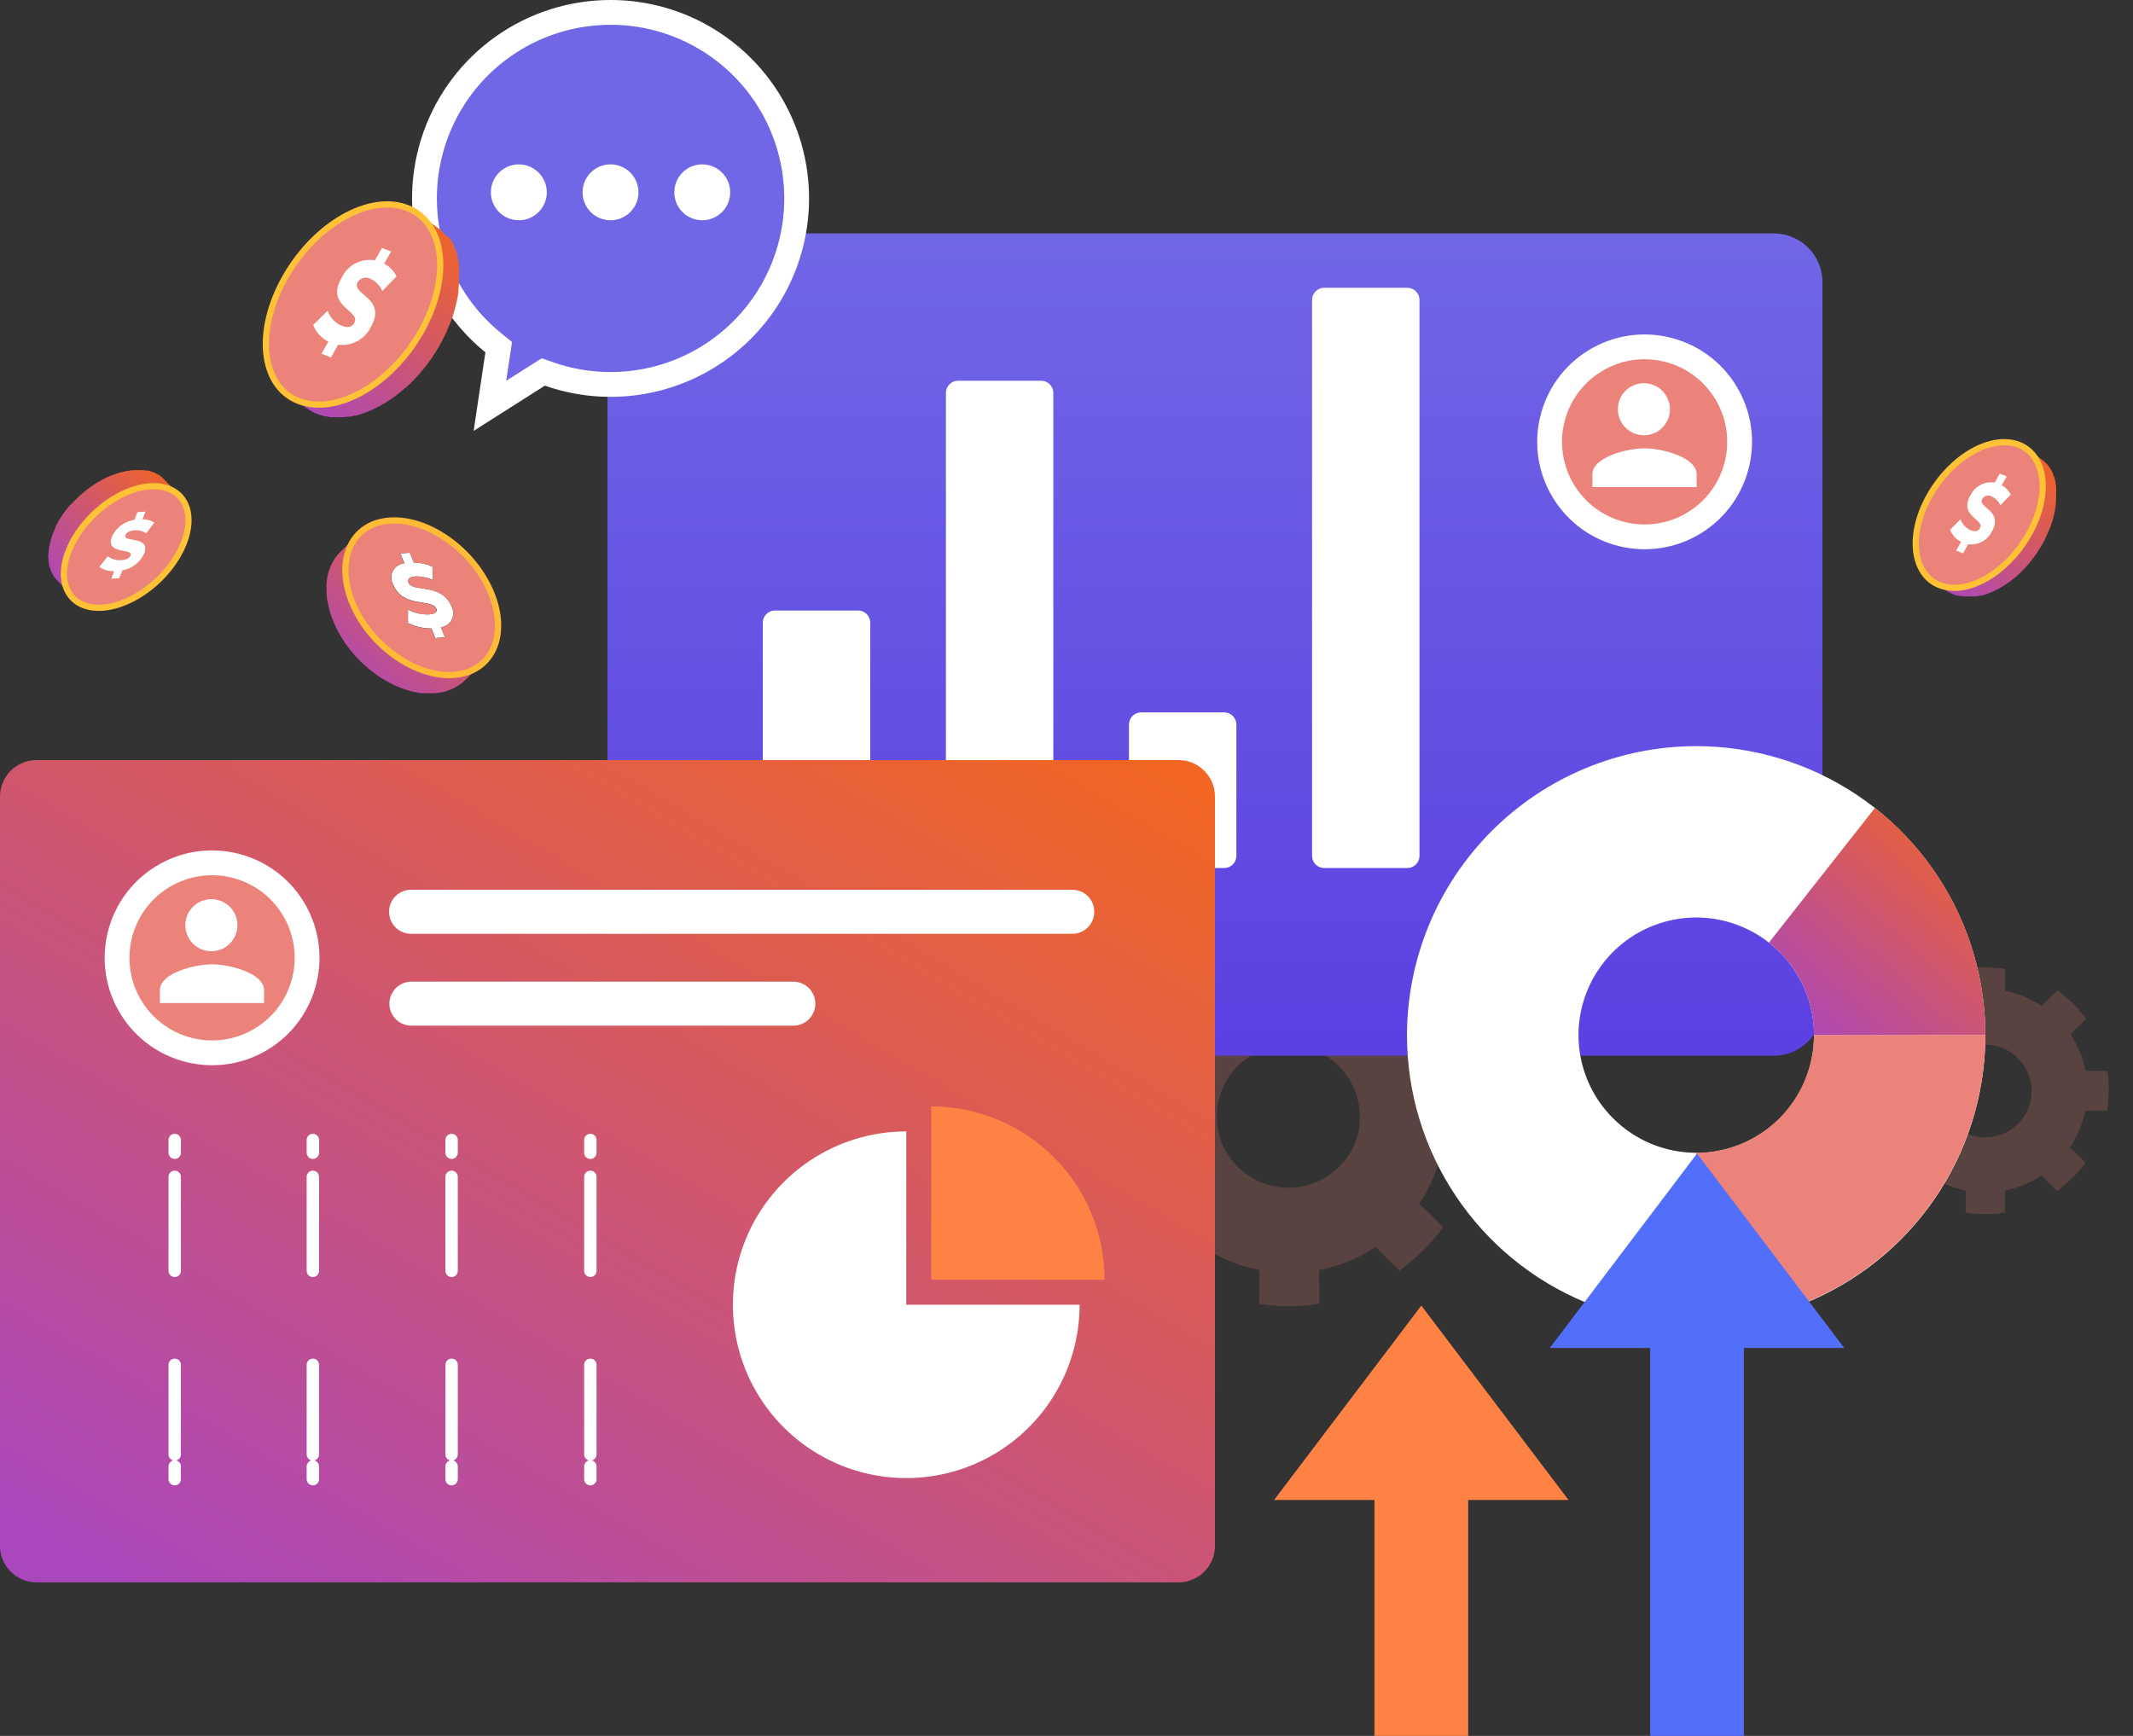
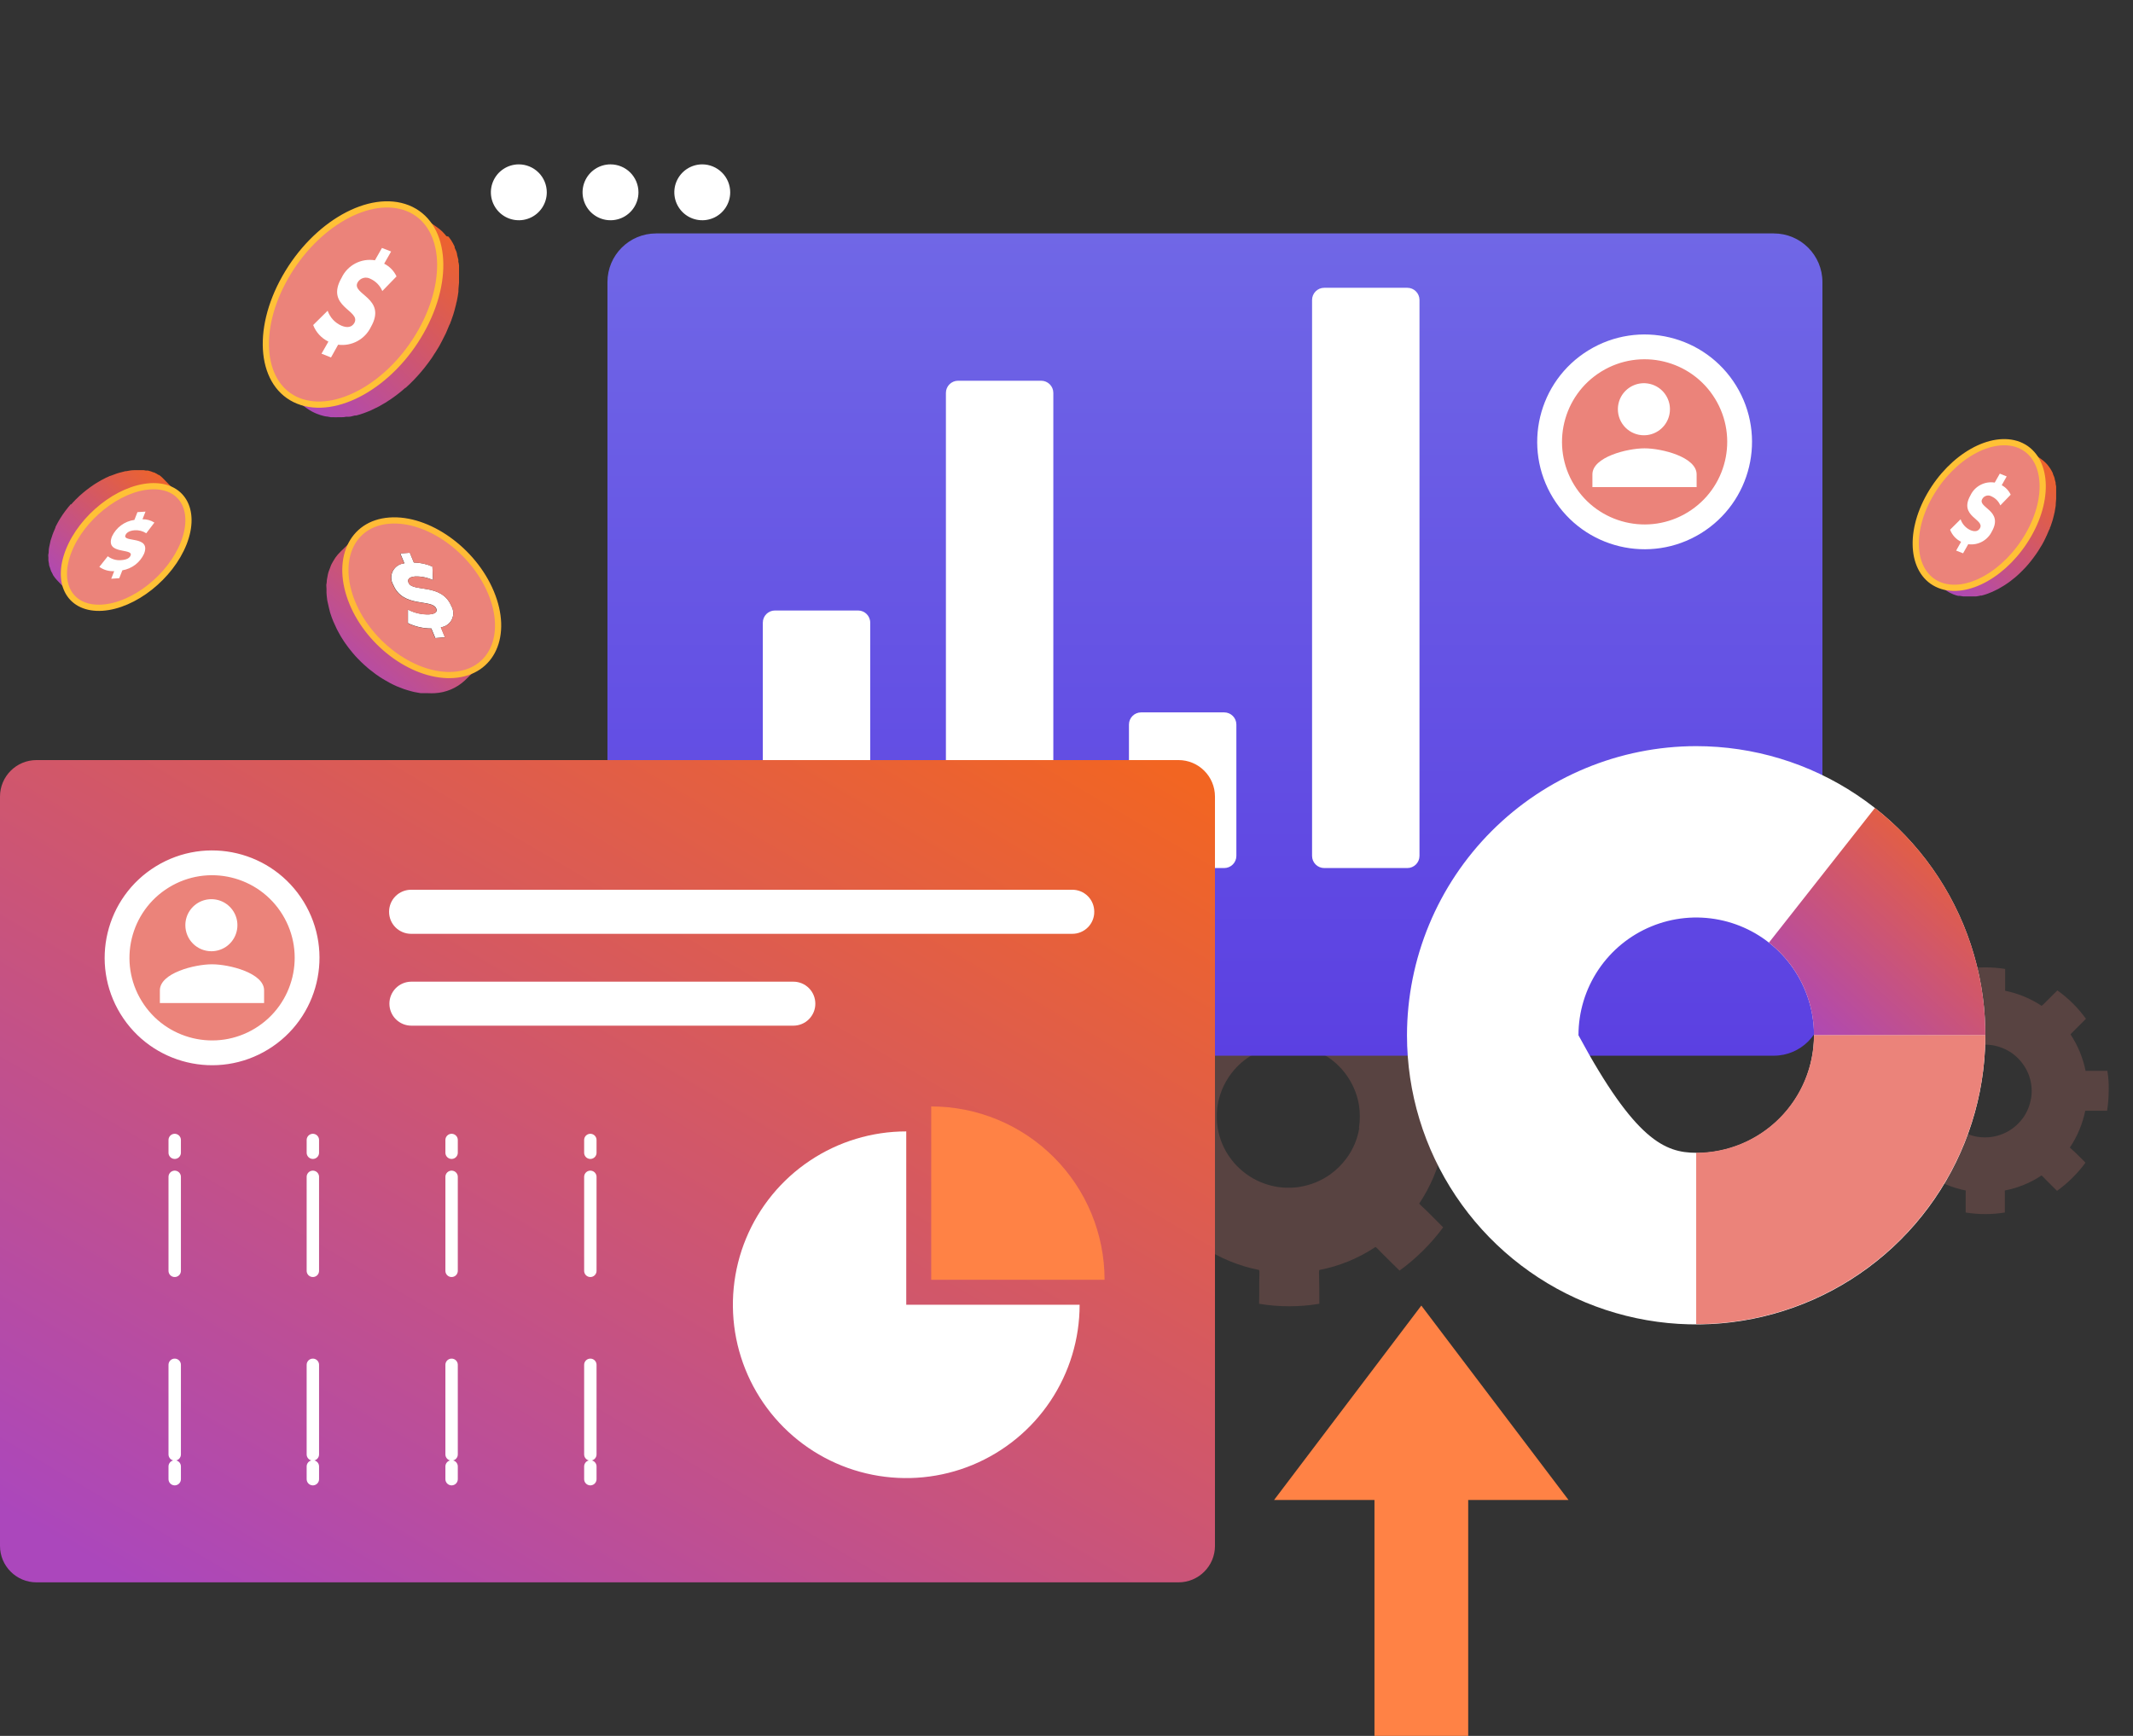
<svg xmlns="http://www.w3.org/2000/svg" width="86" height="70" viewBox="0 0 86 70" fill="none">
  <rect x="0" y="0" width="86" height="70" fill="#333333" stroke="none" />
  <path opacity="0.2" d="M59.524 43.768H59.501C59.103 43.768 58.695 43.768 58.3 43.768C58.259 43.775 58.217 43.775 58.176 43.768C58.014 42.964 57.699 42.199 57.247 41.514C57.287 41.459 57.332 41.409 57.383 41.365L58.199 40.546C57.712 39.865 57.113 39.27 56.428 38.788C56.143 39.086 55.846 39.358 55.56 39.655C55.526 39.688 55.489 39.717 55.45 39.743C54.766 39.288 54 38.972 53.194 38.813C53.188 38.785 53.188 38.755 53.194 38.726C53.194 38.516 53.194 38.292 53.194 38.082V37.476C52.381 37.343 51.552 37.343 50.74 37.476C50.752 37.674 50.74 37.884 50.74 38.082V38.726C50.747 38.755 50.747 38.785 50.74 38.813C49.935 38.973 49.169 39.288 48.486 39.743C48.443 39.721 48.404 39.691 48.373 39.655C48.088 39.358 47.793 39.073 47.508 38.788C46.825 39.274 46.226 39.868 45.734 40.546L46.553 41.365C46.602 41.411 46.648 41.461 46.689 41.514C46.234 42.197 45.918 42.963 45.76 43.768C45.719 43.775 45.677 43.775 45.636 43.768C45.239 43.768 44.83 43.768 44.435 43.768H44.409C44.373 44.176 44.335 44.597 44.335 45.018C44.337 45.433 44.37 45.848 44.435 46.258H45.785C45.947 47.074 46.271 47.849 46.738 48.537C46.725 48.564 46.703 48.586 46.676 48.599C46.404 48.856 46.132 49.133 45.86 49.405L45.773 49.492C46.26 50.166 46.853 50.756 47.531 51.238L47.557 51.212C47.842 50.917 48.139 50.632 48.437 50.334C48.454 50.313 48.475 50.295 48.499 50.283C49.187 50.737 49.956 51.053 50.765 51.212C50.777 51.248 50.782 51.287 50.778 51.325C50.765 51.733 50.778 52.141 50.765 52.552V52.575C51.569 52.709 52.39 52.709 53.194 52.575V52.552C53.194 52.141 53.194 51.733 53.181 51.325C53.179 51.287 53.183 51.249 53.194 51.212C54.004 51.056 54.774 50.74 55.46 50.283C55.483 50.296 55.496 50.321 55.522 50.334C55.807 50.632 56.105 50.917 56.403 51.212L56.426 51.238C57.099 50.75 57.693 50.161 58.187 49.492L58.099 49.405C57.827 49.133 57.565 48.858 57.28 48.599C57.257 48.573 57.245 48.55 57.219 48.537C57.681 47.846 58.006 47.072 58.174 46.258H59.524C59.589 45.847 59.622 45.433 59.624 45.018C59.635 44.599 59.601 44.18 59.524 43.768ZM54.803 45.49C54.732 45.931 54.556 46.348 54.29 46.707C54.105 46.959 53.881 47.18 53.628 47.361C53.265 47.618 52.849 47.788 52.411 47.859C52.259 47.885 52.105 47.897 51.951 47.895C51.797 47.897 51.642 47.885 51.489 47.859C50.736 47.736 50.061 47.323 49.61 46.707C49.345 46.348 49.169 45.931 49.097 45.49C49.07 45.335 49.058 45.178 49.061 45.02C49.059 44.863 49.071 44.706 49.097 44.551C49.225 43.798 49.646 43.126 50.267 42.682C50.629 42.426 51.044 42.255 51.481 42.184C51.634 42.158 51.789 42.146 51.944 42.148C52.098 42.145 52.251 42.157 52.403 42.184C52.84 42.259 53.256 42.429 53.62 42.682C54.239 43.128 54.659 43.799 54.79 44.551C54.839 44.862 54.839 45.179 54.79 45.49H54.803Z" fill="#EB837A" />
  <path opacity="0.2" d="M84.966 43.18H84.95C84.694 43.18 84.437 43.18 84.167 43.18C84.141 43.184 84.114 43.184 84.088 43.18C83.982 42.656 83.776 42.157 83.482 41.712C83.509 41.677 83.539 41.644 83.572 41.614L84.103 41.083C83.785 40.64 83.395 40.253 82.951 39.938C82.763 40.13 82.571 40.31 82.386 40.502C82.363 40.523 82.339 40.542 82.314 40.559C81.869 40.263 81.37 40.058 80.846 39.953C80.841 39.934 80.841 39.915 80.846 39.897C80.846 39.761 80.846 39.614 80.846 39.478V39.073C80.317 38.987 79.778 38.987 79.249 39.073C79.249 39.201 79.249 39.329 79.249 39.468V39.886C79.255 39.905 79.255 39.925 79.249 39.943C78.725 40.047 78.227 40.252 77.783 40.549C77.755 40.535 77.73 40.516 77.709 40.492C77.524 40.3 77.331 40.112 77.147 39.927C76.702 40.244 76.312 40.631 75.991 41.072L76.525 41.604C76.556 41.634 76.585 41.667 76.613 41.701C76.317 42.146 76.112 42.645 76.009 43.17C75.982 43.174 75.954 43.174 75.927 43.17C75.671 43.17 75.414 43.17 75.144 43.17H75.129C75.106 43.426 75.08 43.711 75.08 43.983C75.082 44.254 75.103 44.524 75.144 44.792H76.012C76.117 45.323 76.328 45.828 76.633 46.276C76.623 46.292 76.609 46.306 76.592 46.314C76.415 46.484 76.238 46.661 76.061 46.828L76.004 46.887C76.321 47.325 76.707 47.709 77.149 48.021L77.165 48.006C77.349 47.813 77.544 47.626 77.737 47.433C77.749 47.421 77.763 47.41 77.778 47.403C78.227 47.697 78.728 47.901 79.254 48.006C79.259 48.029 79.259 48.054 79.254 48.078C79.254 48.334 79.254 48.612 79.254 48.876V48.894C79.777 48.98 80.31 48.98 80.833 48.894V48.876C80.833 48.619 80.833 48.345 80.833 48.078C80.829 48.054 80.829 48.03 80.833 48.006C81.36 47.905 81.862 47.7 82.309 47.403C82.327 47.403 82.335 47.426 82.35 47.433C82.535 47.626 82.73 47.813 82.922 48.006L82.938 48.021C83.376 47.705 83.762 47.322 84.083 46.887L84.029 46.828C83.849 46.65 83.68 46.473 83.495 46.314C83.479 46.299 83.472 46.283 83.454 46.276C83.755 45.826 83.966 45.322 84.075 44.792H84.955C84.998 44.524 85.019 44.254 85.02 43.983C85.029 43.714 85.011 43.445 84.966 43.18ZM81.885 44.302C81.84 44.587 81.727 44.858 81.557 45.092C81.435 45.255 81.29 45.399 81.125 45.518C80.889 45.685 80.618 45.795 80.332 45.842C80.134 45.873 79.932 45.873 79.734 45.842C79.449 45.794 79.178 45.684 78.941 45.518C78.776 45.399 78.631 45.255 78.51 45.092C78.34 44.858 78.227 44.587 78.181 44.302C78.164 44.2 78.156 44.097 78.158 43.994C78.157 43.891 78.165 43.789 78.181 43.688C78.228 43.404 78.341 43.136 78.51 42.903C78.653 42.702 78.835 42.531 79.046 42.402C79.256 42.272 79.49 42.186 79.734 42.148C79.932 42.117 80.134 42.117 80.332 42.148C80.617 42.196 80.888 42.306 81.125 42.471C81.291 42.591 81.437 42.737 81.557 42.903C81.729 43.136 81.844 43.407 81.89 43.693C81.925 43.896 81.925 44.104 81.89 44.307L81.885 44.302Z" fill="#EB837A" />
  <path d="M71.517 9.413H26.453C25.37 9.413 24.492 10.291 24.492 11.374V40.61C24.492 41.693 25.37 42.571 26.453 42.571H71.517C72.6 42.571 73.478 41.693 73.478 40.61V11.374C73.478 10.291 72.6 9.413 71.517 9.413Z" fill="url(#paint0_linear_4263_27320)" />
  <path d="M34.596 24.618H31.246C30.975 24.618 30.756 24.837 30.756 25.108V34.514C30.756 34.784 30.975 35.004 31.246 35.004H34.596C34.867 35.004 35.086 34.784 35.086 34.514V25.108C35.086 24.837 34.867 24.618 34.596 24.618Z" fill="white" />
  <path d="M49.359 28.727H46.009C45.738 28.727 45.518 28.947 45.518 29.218V34.514C45.518 34.784 45.738 35.004 46.009 35.004H49.359C49.629 35.004 49.849 34.784 49.849 34.514V29.218C49.849 28.947 49.629 28.727 49.359 28.727Z" fill="white" />
  <path d="M38.629 35.004H41.978C42.249 35.004 42.469 34.784 42.469 34.514V15.844C42.469 15.573 42.249 15.353 41.978 15.353H38.629C38.358 15.353 38.138 15.573 38.138 15.844V34.514C38.138 34.784 38.358 35.004 38.629 35.004Z" fill="white" />
  <path d="M53.391 35.004H56.741C57.012 35.004 57.232 34.784 57.232 34.514V12.096C57.232 11.825 57.012 11.605 56.741 11.605H53.391C53.121 11.605 52.901 11.825 52.901 12.096V34.514C52.901 34.784 53.121 35.004 53.391 35.004Z" fill="white" />
-   <path d="M68.388 30.088C70.694 30.088 72.948 30.772 74.865 32.053C76.783 33.334 78.277 35.155 79.16 37.285C80.042 39.416 80.273 41.76 79.823 44.022C79.373 46.284 78.263 48.361 76.632 49.992C75.002 51.622 72.924 52.733 70.662 53.183C68.401 53.633 66.056 53.402 63.926 52.519C61.796 51.637 59.975 50.142 58.694 48.225C57.412 46.308 56.728 44.053 56.728 41.747C56.732 38.656 57.961 35.693 60.147 33.507C62.333 31.321 65.297 30.091 68.388 30.088ZM68.388 46.496C69.327 46.497 70.246 46.219 71.027 45.697C71.808 45.176 72.417 44.434 72.777 43.566C73.137 42.699 73.231 41.744 73.049 40.822C72.866 39.901 72.413 39.055 71.749 38.39C71.085 37.726 70.239 37.273 69.318 37.09C68.397 36.906 67.442 37 66.574 37.36C65.706 37.719 64.964 38.328 64.442 39.109C63.92 39.89 63.642 40.808 63.642 41.747C63.646 43.004 64.147 44.208 65.037 45.096C65.926 45.984 67.131 46.484 68.388 46.486V46.496Z" fill="white" />
+   <path d="M68.388 30.088C70.694 30.088 72.948 30.772 74.865 32.053C76.783 33.334 78.277 35.155 79.16 37.285C80.042 39.416 80.273 41.76 79.823 44.022C79.373 46.284 78.263 48.361 76.632 49.992C75.002 51.622 72.924 52.733 70.662 53.183C68.401 53.633 66.056 53.402 63.926 52.519C61.796 51.637 59.975 50.142 58.694 48.225C57.412 46.308 56.728 44.053 56.728 41.747C56.732 38.656 57.961 35.693 60.147 33.507C62.333 31.321 65.297 30.091 68.388 30.088ZM68.388 46.496C69.327 46.497 70.246 46.219 71.027 45.697C71.808 45.176 72.417 44.434 72.777 43.566C73.137 42.699 73.231 41.744 73.049 40.822C72.866 39.901 72.413 39.055 71.749 38.39C71.085 37.726 70.239 37.273 69.318 37.09C68.397 36.906 67.442 37 66.574 37.36C65.706 37.719 64.964 38.328 64.442 39.109C63.92 39.89 63.642 40.808 63.642 41.747C65.926 45.984 67.131 46.484 68.388 46.486V46.496Z" fill="white" />
  <path d="M68.388 46.486V53.397C71.479 53.394 74.443 52.164 76.629 49.978C78.815 47.792 80.044 44.828 80.047 41.737H73.137C73.135 42.996 72.635 44.203 71.744 45.094C70.854 45.984 69.647 46.485 68.388 46.486Z" fill="#EB837A" />
  <path d="M75.594 32.581L71.322 38.01C71.887 38.453 72.344 39.019 72.659 39.664C72.973 40.31 73.137 41.019 73.137 41.737H80.047C80.048 39.973 79.647 38.232 78.875 36.646C78.104 35.059 76.981 33.669 75.594 32.581Z" fill="url(#paint1_linear_4263_27320)" />
  <path d="M47.516 30.65H1.471C0.659 30.65 0 31.309 0 32.121V62.337C0 63.15 0.659 63.808 1.471 63.808H47.516C48.328 63.808 48.986 63.15 48.986 62.337V32.121C48.986 31.309 48.328 30.65 47.516 30.65Z" fill="url(#paint2_linear_4263_27320)" />
  <path d="M43.236 37.656H16.573C16.456 37.656 16.34 37.633 16.232 37.587C16.124 37.542 16.026 37.477 15.944 37.394C15.861 37.31 15.796 37.212 15.752 37.104C15.708 36.995 15.686 36.879 15.687 36.762C15.688 36.528 15.781 36.303 15.947 36.138C16.113 35.972 16.338 35.879 16.573 35.879H43.236C43.471 35.879 43.695 35.972 43.861 36.138C44.026 36.303 44.119 36.528 44.119 36.762C44.121 36.879 44.099 36.995 44.055 37.103C44.011 37.212 43.947 37.31 43.864 37.393C43.782 37.477 43.684 37.542 43.577 37.587C43.469 37.633 43.353 37.656 43.236 37.656Z" fill="white" />
  <path d="M31.988 41.36H16.586C16.351 41.36 16.126 41.267 15.96 41.101C15.794 40.936 15.701 40.711 15.7 40.477C15.699 40.243 15.79 40.019 15.953 39.852C16.116 39.685 16.339 39.589 16.573 39.586H31.988C32.223 39.586 32.448 39.679 32.614 39.846C32.78 40.011 32.873 40.237 32.873 40.472C32.874 40.588 32.851 40.704 32.807 40.811C32.762 40.919 32.697 41.017 32.615 41.1C32.533 41.182 32.435 41.248 32.327 41.292C32.22 41.337 32.104 41.36 31.988 41.36Z" fill="white" />
  <path d="M11.816 36.622C12.922 38.425 12.357 40.784 10.553 41.89C8.75 42.996 6.391 42.43 5.285 40.627C4.179 38.824 4.745 36.465 6.548 35.359C8.352 34.253 10.71 34.818 11.816 36.622Z" fill="#EB837A" stroke="white" />
  <path d="M8.525 38.359C8.733 38.358 8.935 38.296 9.108 38.181C9.28 38.065 9.414 37.901 9.493 37.709C9.572 37.517 9.593 37.306 9.552 37.102C9.511 36.899 9.411 36.712 9.264 36.566C9.117 36.419 8.93 36.319 8.726 36.279C8.523 36.239 8.312 36.26 8.12 36.339C7.928 36.419 7.765 36.553 7.649 36.726C7.534 36.898 7.473 37.101 7.473 37.309C7.473 37.447 7.5 37.584 7.553 37.711C7.606 37.839 7.683 37.955 7.781 38.052C7.879 38.15 7.995 38.227 8.123 38.28C8.25 38.332 8.387 38.359 8.525 38.359Z" fill="white" />
  <path d="M8.548 38.885C7.847 38.885 6.446 39.237 6.446 39.935V40.448H10.648V39.935C10.648 39.237 9.246 38.885 8.548 38.885Z" fill="white" />
  <path d="M69.574 15.815C70.68 17.619 70.115 19.977 68.311 21.083C66.508 22.189 64.15 21.624 63.044 19.82C61.938 18.017 62.503 15.659 64.306 14.553C66.11 13.447 68.468 14.012 69.574 15.815Z" fill="#EB837A" stroke="white" />
  <path d="M66.283 17.552C66.491 17.552 66.694 17.49 66.866 17.374C67.038 17.259 67.172 17.094 67.251 16.903C67.33 16.711 67.351 16.5 67.31 16.296C67.269 16.093 67.169 15.906 67.022 15.759C66.875 15.613 66.688 15.513 66.484 15.473C66.281 15.432 66.07 15.453 65.878 15.533C65.687 15.612 65.523 15.747 65.407 15.919C65.292 16.092 65.231 16.295 65.231 16.503C65.231 16.641 65.258 16.777 65.311 16.905C65.364 17.032 65.441 17.148 65.539 17.246C65.637 17.343 65.753 17.421 65.881 17.473C66.008 17.526 66.145 17.553 66.283 17.552Z" fill="white" />
  <path d="M66.306 18.079C65.606 18.079 64.204 18.43 64.204 19.129V19.642H68.406V19.129C68.406 18.43 67.004 18.079 66.306 18.079Z" fill="white" />
  <path d="M36.539 52.614V45.624C35.157 45.624 33.805 46.034 32.656 46.802C31.506 47.57 30.61 48.661 30.081 49.939C29.552 51.216 29.414 52.621 29.683 53.977C29.953 55.333 30.619 56.579 31.596 57.556C32.574 58.534 33.819 59.2 35.175 59.469C36.531 59.739 37.937 59.601 39.214 59.072C40.491 58.542 41.583 57.647 42.351 56.497C43.119 55.348 43.529 53.996 43.529 52.614H36.539Z" fill="white" />
  <path d="M37.545 44.617V51.607H44.535C44.535 49.753 43.799 47.975 42.488 46.665C41.177 45.354 39.399 44.617 37.545 44.617Z" fill="url(#paint3_linear_4263_27320)" />
  <path d="M12.614 45.97V46.484" stroke="white" stroke-width="0.5" stroke-miterlimit="10" stroke-linecap="round" />
  <path d="M12.614 47.456V58.649" stroke="white" stroke-width="0.5" stroke-miterlimit="10" stroke-linecap="round" stroke-dasharray="3.79 3.79" />
  <path d="M12.614 59.134V59.647" stroke="white" stroke-width="0.5" stroke-miterlimit="10" stroke-linecap="round" />
  <path d="M7.044 45.97V46.484" stroke="white" stroke-width="0.5" stroke-miterlimit="10" stroke-linecap="round" />
  <path d="M7.044 47.456V58.649" stroke="white" stroke-width="0.5" stroke-miterlimit="10" stroke-linecap="round" stroke-dasharray="3.79 3.79" />
  <path d="M7.044 59.134V59.647" stroke="white" stroke-width="0.5" stroke-miterlimit="10" stroke-linecap="round" />
  <path d="M18.208 45.97V46.484" stroke="white" stroke-width="0.5" stroke-miterlimit="10" stroke-linecap="round" />
  <path d="M18.208 47.456V58.649" stroke="white" stroke-width="0.5" stroke-miterlimit="10" stroke-linecap="round" stroke-dasharray="3.79 3.79" />
  <path d="M18.208 59.134V59.647" stroke="white" stroke-width="0.5" stroke-miterlimit="10" stroke-linecap="round" />
  <path d="M23.802 45.97V46.484" stroke="white" stroke-width="0.5" stroke-miterlimit="10" stroke-linecap="round" />
  <path d="M23.802 47.456V58.649" stroke="white" stroke-width="0.5" stroke-miterlimit="10" stroke-linecap="round" stroke-dasharray="3.79 3.79" />
  <path d="M23.802 59.134V59.647" stroke="white" stroke-width="0.5" stroke-miterlimit="10" stroke-linecap="round" />
-   <path d="M20.065 14.283L20.108 14L19.886 13.82C18.683 12.844 17.812 11.518 17.393 10.027C16.974 8.535 17.028 6.95 17.546 5.49C18.064 4.03 19.022 2.766 20.288 1.873C21.554 0.979 23.066 0.5 24.615 0.5L24.615 0.5C25.707 0.499 26.786 0.737 27.777 1.197C28.767 1.657 29.645 2.327 30.35 3.161C31.054 3.995 31.568 4.973 31.856 6.027C32.143 7.08 32.197 8.183 32.014 9.26C31.831 10.336 31.415 11.36 30.795 12.259C30.175 13.158 29.367 13.911 28.426 14.465C27.485 15.019 26.435 15.361 25.348 15.467C24.261 15.573 23.164 15.441 22.134 15.079L21.905 14.999L21.7 15.129L19.753 16.366L20.065 14.283Z" fill="#7067E6" stroke="white" />
  <path d="M29.441 7.755C29.441 7.978 29.375 8.196 29.251 8.381C29.128 8.566 28.952 8.711 28.746 8.796C28.54 8.881 28.313 8.904 28.095 8.86C27.876 8.817 27.675 8.709 27.518 8.552C27.36 8.394 27.253 8.193 27.209 7.975C27.166 7.756 27.188 7.53 27.273 7.324C27.359 7.118 27.503 6.942 27.688 6.818C27.874 6.694 28.091 6.628 28.314 6.628C28.613 6.629 28.899 6.748 29.11 6.959C29.322 7.17 29.441 7.456 29.441 7.755Z" fill="white" />
  <path d="M22.046 7.755C22.046 7.978 21.98 8.196 21.856 8.381C21.732 8.566 21.556 8.711 21.35 8.796C21.144 8.881 20.917 8.904 20.699 8.86C20.48 8.817 20.279 8.709 20.122 8.552C19.964 8.394 19.857 8.193 19.813 7.975C19.77 7.756 19.792 7.53 19.878 7.324C19.963 7.118 20.107 6.942 20.293 6.818C20.478 6.694 20.696 6.628 20.919 6.628C21.217 6.629 21.504 6.748 21.715 6.959C21.926 7.17 22.045 7.456 22.046 7.755Z" fill="white" />
  <path d="M25.742 7.755C25.742 7.978 25.676 8.196 25.552 8.381C25.428 8.566 25.252 8.711 25.047 8.796C24.84 8.881 24.614 8.904 24.395 8.86C24.177 8.817 23.976 8.709 23.818 8.552C23.661 8.394 23.553 8.193 23.51 7.975C23.466 7.756 23.489 7.53 23.574 7.324C23.659 7.118 23.804 6.942 23.989 6.818C24.174 6.694 24.392 6.628 24.615 6.628C24.914 6.628 25.201 6.747 25.412 6.958C25.623 7.169 25.742 7.456 25.742 7.755Z" fill="white" />
  <path d="M18.298 27.215C18.205 27.222 18.113 27.222 18.02 27.215H17.925L17.735 27.197L17.628 27.18L17.451 27.146L17.335 27.118L17.163 27.069L17.047 27.031L16.878 26.966L16.762 26.918L16.591 26.838L16.483 26.784L16.303 26.681L16.208 26.628C16.128 26.579 16.054 26.527 15.977 26.476L15.941 26.45C15.854 26.389 15.767 26.322 15.684 26.255L15.61 26.189L15.438 26.04L15.348 25.952L15.202 25.809L15.112 25.709C15.066 25.66 15.022 25.611 14.981 25.56L14.894 25.452C14.853 25.401 14.812 25.349 14.773 25.295C14.735 25.241 14.719 25.223 14.694 25.185C14.668 25.146 14.617 25.072 14.581 25.015L14.511 24.905C14.473 24.841 14.439 24.777 14.403 24.71L14.352 24.615C14.301 24.515 14.255 24.415 14.211 24.315C14.159 24.189 14.115 24.06 14.077 23.93C14.059 23.876 14.047 23.822 14.034 23.768C14.021 23.714 13.993 23.609 13.98 23.532C13.967 23.455 13.962 23.421 13.957 23.367C13.952 23.314 13.939 23.221 13.934 23.147C13.929 23.072 13.934 23.041 13.934 22.99C13.934 22.939 13.934 22.852 13.934 22.782L13.949 22.636C13.949 22.569 13.972 22.505 13.988 22.441C14.003 22.377 14.008 22.348 14.021 22.307C14.039 22.244 14.062 22.181 14.088 22.12C14.103 22.081 14.116 22.043 14.134 22.004C14.152 21.966 14.203 21.881 14.239 21.822C14.275 21.763 14.275 21.763 14.293 21.735C14.354 21.652 14.421 21.574 14.493 21.501L13.723 22.253C13.649 22.325 13.582 22.403 13.523 22.487C13.502 22.515 13.487 22.546 13.469 22.574C13.451 22.602 13.395 22.692 13.364 22.756C13.333 22.821 13.333 22.834 13.318 22.872C13.302 22.91 13.269 22.993 13.248 23.057C13.228 23.121 13.225 23.147 13.215 23.19C13.205 23.234 13.189 23.319 13.179 23.385C13.169 23.452 13.179 23.485 13.164 23.534C13.148 23.583 13.164 23.67 13.164 23.742C13.164 23.814 13.164 23.845 13.164 23.899C13.167 23.973 13.174 24.046 13.184 24.12C13.184 24.174 13.2 24.227 13.21 24.281C13.22 24.335 13.243 24.438 13.264 24.517C13.284 24.597 13.289 24.625 13.305 24.682C13.309 24.699 13.314 24.716 13.32 24.733C13.355 24.846 13.395 24.956 13.441 25.064C13.485 25.167 13.531 25.267 13.579 25.365L13.633 25.467C13.667 25.531 13.703 25.598 13.741 25.662L13.81 25.77C13.846 25.829 13.882 25.886 13.923 25.942L14.003 26.052C14.041 26.104 14.08 26.158 14.124 26.209L14.208 26.314L14.339 26.466L14.432 26.563L14.578 26.71L14.668 26.794C14.724 26.848 14.781 26.897 14.84 26.946L14.917 27.008C15.002 27.077 15.086 27.141 15.174 27.205L15.21 27.228C15.284 27.283 15.361 27.333 15.441 27.38L15.536 27.436L15.713 27.536L15.823 27.593L15.992 27.672L16.11 27.718L16.277 27.783L16.395 27.821C16.452 27.839 16.508 27.857 16.565 27.87L16.683 27.901L16.86 27.934L16.965 27.952H16.996H17.158H17.25C17.343 27.957 17.437 27.957 17.53 27.952C17.982 27.929 18.411 27.747 18.742 27.439L19.512 26.687C19.184 27.004 18.753 27.191 18.298 27.215Z" fill="url(#paint4_linear_4263_27320)" />
  <path d="M16.524 22.289L16.686 22.682C16.944 22.686 17.199 22.741 17.435 22.846L17.458 23.393C17.235 23.289 16.991 23.238 16.745 23.244C16.475 23.265 16.419 23.373 16.473 23.501C16.634 23.889 17.807 23.501 18.198 24.438C18.245 24.52 18.272 24.612 18.276 24.706C18.279 24.801 18.259 24.895 18.218 24.98C18.176 25.065 18.114 25.138 18.037 25.193C17.96 25.248 17.87 25.283 17.777 25.295L17.943 25.698L17.553 25.729L17.392 25.342C17.065 25.343 16.743 25.269 16.449 25.126V24.579C16.713 24.718 17.009 24.785 17.307 24.774C17.564 24.756 17.643 24.664 17.592 24.541C17.425 24.135 16.249 24.528 15.857 23.583C15.806 23.499 15.779 23.404 15.776 23.306C15.773 23.208 15.795 23.111 15.84 23.024C15.885 22.938 15.951 22.864 16.033 22.81C16.114 22.756 16.208 22.723 16.306 22.716L16.139 22.315L16.524 22.289Z" fill="white" />
  <path d="M15.707 20.993C17.248 20.878 19.081 22.176 19.797 23.896C20.513 25.616 19.84 27.102 18.298 27.215C16.755 27.328 14.917 26.032 14.208 24.315C13.5 22.597 14.165 21.103 15.707 20.993ZM17.776 25.298C17.87 25.286 17.96 25.251 18.037 25.196C18.114 25.141 18.176 25.067 18.218 24.982C18.259 24.897 18.279 24.803 18.276 24.709C18.272 24.614 18.245 24.522 18.198 24.441C17.807 23.503 16.634 23.891 16.472 23.503C16.419 23.373 16.472 23.265 16.745 23.247C16.991 23.241 17.235 23.292 17.458 23.396L17.435 22.849C17.199 22.744 16.944 22.688 16.686 22.685L16.524 22.292L16.131 22.32L16.298 22.721C16.2 22.728 16.106 22.761 16.025 22.815C15.943 22.869 15.877 22.943 15.832 23.029C15.787 23.116 15.765 23.213 15.768 23.311C15.771 23.409 15.799 23.504 15.849 23.588C16.241 24.533 17.417 24.14 17.584 24.546C17.635 24.669 17.569 24.761 17.299 24.779C17.001 24.79 16.706 24.723 16.442 24.584V25.131C16.735 25.274 17.057 25.348 17.384 25.347L17.546 25.734L17.936 25.703L17.769 25.3" fill="#EB837A" />
  <path style="mix-blend-mode:overlay" d="M15.707 20.993C17.248 20.878 19.081 22.176 19.797 23.896C20.513 25.616 19.84 27.102 18.298 27.215C16.755 27.328 14.917 26.032 14.208 24.315C13.5 22.597 14.165 21.103 15.707 20.993Z" stroke="url(#paint5_linear_4263_27320)" stroke-width="0.25" stroke-miterlimit="10" />
  <path d="M2.667 23.671C2.652 23.629 2.636 23.588 2.624 23.545C2.611 23.501 2.624 23.478 2.608 23.447C2.593 23.416 2.59 23.36 2.585 23.314C2.58 23.267 2.585 23.242 2.585 23.206C2.585 23.17 2.585 23.113 2.585 23.067C2.585 23.021 2.585 22.988 2.585 22.949C2.585 22.911 2.585 22.852 2.6 22.803C2.616 22.754 2.618 22.718 2.629 22.674C2.639 22.631 2.649 22.574 2.662 22.523C2.675 22.472 2.69 22.433 2.706 22.39C2.723 22.329 2.744 22.269 2.767 22.21C2.798 22.13 2.834 22.051 2.87 21.974C2.87 21.951 2.893 21.93 2.903 21.907L2.993 21.743C3.004 21.72 3.016 21.699 3.029 21.678C3.065 21.617 3.104 21.555 3.145 21.496L3.163 21.468C3.209 21.401 3.258 21.332 3.309 21.265C3.319 21.251 3.33 21.237 3.342 21.224C3.394 21.157 3.445 21.093 3.502 21.032L3.522 21.009C3.573 20.95 3.627 20.89 3.684 20.834L3.709 20.806C3.768 20.749 3.83 20.69 3.892 20.636L3.933 20.598L4.11 20.449L4.133 20.431C4.197 20.38 4.264 20.331 4.333 20.282L4.403 20.233L4.541 20.143L4.662 20.072L4.767 20.012C4.875 19.954 4.985 19.9 5.098 19.851L5.175 19.82L5.37 19.748L5.47 19.72L5.65 19.671L5.745 19.651C5.848 19.633 5.95 19.617 6.051 19.61H6.13C6.177 19.607 6.224 19.607 6.271 19.61H6.361H6.443L6.546 19.627H6.6C6.648 19.638 6.695 19.65 6.741 19.666H6.754L6.872 19.715L6.908 19.733C6.939 19.747 6.969 19.764 6.998 19.782L7.031 19.802C7.068 19.825 7.103 19.851 7.136 19.879C7.171 19.907 7.203 19.937 7.234 19.969L6.59 19.307L6.559 19.276L6.492 19.214C6.465 19.19 6.436 19.168 6.405 19.15H6.389L6.356 19.129L6.312 19.101L6.269 19.081L6.215 19.05H6.189C6.158 19.035 6.125 19.024 6.092 19.011C6.051 18.997 6.008 18.985 5.966 18.975H5.932H5.879L5.802 18.96H5.776C5.749 18.959 5.721 18.959 5.694 18.96H5.632H5.463C5.446 18.961 5.428 18.961 5.411 18.96H5.393C5.293 18.96 5.191 18.983 5.088 19.001H5.052L4.993 19.017C4.934 19.029 4.872 19.045 4.813 19.063L4.713 19.093C4.649 19.114 4.582 19.14 4.518 19.165L4.456 19.189H4.441C4.328 19.236 4.217 19.29 4.11 19.35L4.077 19.366L4.005 19.409L3.884 19.481L3.838 19.509L3.745 19.571L3.676 19.62L3.648 19.638L3.481 19.764L3.458 19.782L3.34 19.879L3.281 19.93L3.24 19.966L3.201 20L3.075 20.123L3.057 20.138L3.032 20.166L2.952 20.249C2.924 20.277 2.896 20.31 2.87 20.341L2.852 20.333C2.814 20.377 2.775 20.421 2.739 20.467L2.703 20.516C2.691 20.529 2.68 20.542 2.67 20.557L2.634 20.603L2.529 20.749C2.521 20.758 2.515 20.767 2.511 20.777C2.485 20.816 2.457 20.855 2.434 20.896L2.395 20.96C2.382 20.98 2.369 21.001 2.359 21.021L2.331 21.07C2.308 21.109 2.29 21.15 2.269 21.188C2.249 21.227 2.246 21.232 2.236 21.255C2.237 21.261 2.237 21.267 2.236 21.273C2.202 21.345 2.171 21.417 2.144 21.488C2.144 21.506 2.131 21.522 2.126 21.537C2.12 21.553 2.097 21.625 2.082 21.671C2.067 21.717 2.051 21.761 2.038 21.804C2.025 21.848 2.015 21.904 2.005 21.956C1.994 21.997 1.985 22.039 1.979 22.081C1.97 22.13 1.965 22.179 1.964 22.228C1.964 22.266 1.964 22.307 1.951 22.346C1.938 22.384 1.951 22.438 1.951 22.485C1.951 22.531 1.951 22.559 1.951 22.595C1.951 22.631 1.966 22.682 1.974 22.726C1.982 22.77 1.974 22.793 1.99 22.826C2.005 22.859 2.018 22.908 2.033 22.952C2.041 22.98 2.05 23.007 2.061 23.034C2.081 23.077 2.103 23.119 2.128 23.16C2.128 23.18 2.149 23.203 2.162 23.224C2.199 23.28 2.241 23.333 2.287 23.383L2.947 24.079C2.898 24.029 2.854 23.974 2.816 23.914C2.803 23.894 2.796 23.873 2.783 23.853C2.758 23.812 2.736 23.77 2.716 23.727C2.683 23.727 2.677 23.699 2.667 23.671Z" fill="url(#paint6_linear_4263_27320)" />
  <path d="M6.053 19.61C7.337 19.527 7.937 20.557 7.406 21.907C6.875 23.257 5.404 24.423 4.123 24.505C2.842 24.587 2.236 23.56 2.77 22.21C3.304 20.86 4.772 19.694 6.053 19.61Z" fill="#EB837A" />
  <path d="M5.866 20.631L5.745 20.939C5.915 20.935 6.082 20.982 6.225 21.073L5.897 21.504C5.759 21.414 5.596 21.372 5.432 21.383C5.209 21.399 5.096 21.483 5.057 21.584C4.936 21.887 6.099 21.584 5.809 22.328C5.729 22.503 5.608 22.655 5.455 22.772C5.302 22.889 5.123 22.966 4.934 22.998L4.808 23.316L4.485 23.337L4.605 23.031C4.391 23.044 4.18 22.983 4.005 22.859L4.346 22.431C4.501 22.55 4.696 22.606 4.89 22.587C5.114 22.572 5.227 22.5 5.265 22.402C5.391 22.087 4.22 22.387 4.515 21.632C4.598 21.454 4.724 21.3 4.882 21.183C5.04 21.067 5.225 20.991 5.419 20.965L5.542 20.652L5.866 20.631Z" fill="white" />
  <path style="mix-blend-mode:overlay" d="M6.053 19.61C7.337 19.527 7.937 20.557 7.406 21.907C6.875 23.257 5.404 24.423 4.123 24.505C2.842 24.587 2.236 23.56 2.77 22.21C3.304 20.86 4.772 19.694 6.053 19.61Z" stroke="url(#paint7_linear_4263_27320)" stroke-width="0.25" stroke-miterlimit="10" />
  <path d="M18.157 13.028C18.157 12.999 18.177 12.971 18.187 12.943C18.218 12.858 18.246 12.771 18.275 12.686C18.29 12.637 18.305 12.589 18.318 12.542C18.346 12.447 18.369 12.358 18.39 12.265C18.39 12.227 18.411 12.186 18.418 12.147C18.444 12.019 18.467 11.89 18.483 11.765C18.481 11.75 18.481 11.736 18.483 11.721C18.483 11.611 18.503 11.5 18.508 11.392C18.508 11.392 18.508 11.369 18.508 11.359C18.508 11.349 18.508 11.3 18.508 11.269C18.508 11.192 18.508 11.115 18.508 11.038C18.508 11.02 18.508 11 18.508 10.982C18.508 10.964 18.508 10.915 18.508 10.882C18.508 10.848 18.508 10.797 18.508 10.756V10.702C18.508 10.653 18.49 10.604 18.48 10.556C18.481 10.534 18.481 10.513 18.48 10.491C18.48 10.491 18.48 10.479 18.48 10.473C18.465 10.407 18.447 10.34 18.429 10.276V10.245L18.413 10.194C18.413 10.163 18.393 10.129 18.38 10.099C18.367 10.068 18.349 10.024 18.331 9.988C18.331 9.979 18.331 9.969 18.331 9.96C18.331 9.96 18.331 9.96 18.331 9.945C18.308 9.896 18.282 9.847 18.257 9.801L18.226 9.749L18.203 9.711C18.203 9.696 18.185 9.68 18.174 9.667C18.164 9.655 18.118 9.585 18.087 9.544L17.997 9.521L17.974 9.493L17.92 9.429C17.887 9.393 17.854 9.357 17.818 9.323L17.718 9.236L17.622 9.164L16.852 8.623C16.92 8.672 16.985 8.725 17.047 8.782C17.105 8.836 17.159 8.894 17.209 8.956L17.232 8.985C17.28 9.044 17.324 9.106 17.363 9.172C17.373 9.184 17.381 9.197 17.389 9.21C17.429 9.279 17.466 9.349 17.499 9.421C17.5 9.43 17.5 9.44 17.499 9.449C17.53 9.516 17.556 9.585 17.581 9.655L17.597 9.706C17.622 9.786 17.646 9.872 17.666 9.963C17.666 9.983 17.666 10.006 17.666 10.027C17.666 10.091 17.692 10.158 17.702 10.227C17.712 10.296 17.702 10.312 17.702 10.353C17.702 10.394 17.702 10.458 17.715 10.509C17.728 10.561 17.715 10.663 17.715 10.74V10.864C17.715 10.971 17.715 11.082 17.689 11.192C17.688 11.207 17.688 11.221 17.689 11.236C17.674 11.362 17.651 11.492 17.625 11.618C17.625 11.657 17.605 11.698 17.597 11.736C17.576 11.826 17.553 11.919 17.525 12.014C17.525 12.06 17.497 12.109 17.481 12.157C17.453 12.245 17.425 12.332 17.392 12.414C17.358 12.496 17.353 12.517 17.332 12.568C17.312 12.619 17.273 12.712 17.243 12.784C17.212 12.856 17.189 12.904 17.16 12.963C17.132 13.022 17.119 13.046 17.099 13.089C17.051 13.187 17 13.284 16.945 13.382C16.873 13.508 16.799 13.639 16.719 13.749C16.719 13.767 16.696 13.785 16.683 13.803C16.609 13.913 16.534 14.024 16.455 14.126L16.424 14.167C16.344 14.273 16.259 14.378 16.167 14.475L16.139 14.509C16.052 14.609 15.962 14.706 15.882 14.799L15.854 14.825C15.761 14.919 15.666 15.012 15.569 15.099C15.476 15.181 15.382 15.261 15.287 15.335L15.245 15.366C15.153 15.438 15.058 15.507 14.963 15.572L14.886 15.62C14.812 15.669 14.74 15.715 14.665 15.756C14.632 15.777 14.599 15.797 14.563 15.815C14.527 15.833 14.452 15.874 14.396 15.903C14.339 15.931 14.275 15.964 14.216 15.99C14.157 16.016 14.07 16.054 13.998 16.08L13.908 16.116C13.803 16.154 13.7 16.185 13.595 16.213H13.538C13.454 16.234 13.369 16.252 13.282 16.265H13.177C13.11 16.265 13.043 16.28 12.976 16.282H12.863C12.801 16.286 12.738 16.286 12.676 16.282C12.64 16.282 12.601 16.282 12.566 16.282C12.53 16.282 12.437 16.265 12.373 16.252L12.283 16.234C12.191 16.211 12.1 16.182 12.011 16.149C11.872 16.092 11.739 16.02 11.616 15.933L12.386 16.475C12.509 16.562 12.641 16.633 12.781 16.688C12.87 16.723 12.961 16.753 13.053 16.775L13.143 16.793C13.207 16.793 13.271 16.817 13.338 16.824H13.446C13.508 16.828 13.571 16.828 13.633 16.824H13.746C13.813 16.824 13.88 16.824 13.947 16.806H14.052C14.136 16.806 14.219 16.775 14.309 16.755H14.365C14.47 16.727 14.573 16.696 14.678 16.657L14.765 16.624C14.825 16.601 14.883 16.58 14.94 16.555L14.986 16.532C15.045 16.506 15.104 16.475 15.166 16.444C15.227 16.413 15.245 16.408 15.287 16.385L15.333 16.357C15.369 16.339 15.402 16.319 15.435 16.298L15.556 16.229L15.656 16.162L15.733 16.113L15.785 16.077L15.992 15.928L16.016 15.908L16.057 15.877L16.182 15.777L16.339 15.641H16.352L16.519 15.487L16.634 15.371L16.66 15.346C16.666 15.34 16.673 15.334 16.678 15.328C16.729 15.276 16.778 15.222 16.829 15.166L16.927 15.056L16.955 15.022L16.976 14.999C17.024 14.94 17.073 14.883 17.119 14.825C17.166 14.765 17.176 14.75 17.204 14.714L17.235 14.673C17.244 14.662 17.253 14.651 17.261 14.64C17.309 14.575 17.356 14.511 17.402 14.445L17.463 14.35L17.499 14.296C17.499 14.275 17.528 14.257 17.538 14.237C17.587 14.16 17.635 14.083 17.682 14.003C17.697 13.98 17.71 13.954 17.725 13.929C17.741 13.903 17.794 13.805 17.825 13.741C17.856 13.677 17.861 13.669 17.879 13.633C17.897 13.597 17.923 13.551 17.941 13.51C17.959 13.469 17.966 13.461 17.977 13.438C17.987 13.415 18.008 13.366 18.023 13.331C18.038 13.294 18.085 13.187 18.113 13.115C18.13 13.087 18.144 13.058 18.157 13.028Z" fill="url(#paint8_linear_4263_27320)" />
  <path d="M16.439 8.394C17.951 8.997 18.19 11.218 16.973 13.372C15.756 15.525 13.541 16.768 12.029 16.165C10.517 15.561 10.278 13.341 11.498 11.187C12.717 9.033 14.917 7.791 16.439 8.394Z" fill="#EB837A" />
  <path d="M15.769 10.142L15.489 10.633C15.708 10.743 15.884 10.924 15.987 11.146L15.415 11.736C15.323 11.517 15.152 11.341 14.935 11.243C14.848 11.195 14.745 11.183 14.649 11.209C14.553 11.236 14.472 11.299 14.421 11.385C14.144 11.873 15.62 12.014 14.956 13.182C14.839 13.425 14.648 13.626 14.411 13.755C14.174 13.884 13.901 13.935 13.633 13.9L13.346 14.414L12.963 14.262L13.241 13.775C12.959 13.638 12.739 13.4 12.627 13.107L13.21 12.53C13.257 12.664 13.331 12.787 13.427 12.892C13.524 12.996 13.642 13.079 13.772 13.135C14.029 13.241 14.193 13.179 14.286 13.025C14.57 12.512 13.094 12.381 13.772 11.203C13.889 10.954 14.083 10.751 14.326 10.623C14.569 10.496 14.847 10.451 15.117 10.496L15.4 9.999L15.769 10.142Z" fill="white" />
  <path style="mix-blend-mode:overlay" d="M16.439 8.394C17.951 8.997 18.19 11.218 16.973 13.372C15.756 15.525 13.541 16.768 12.029 16.165C10.517 15.561 10.278 13.341 11.498 11.187C12.717 9.033 14.917 7.791 16.439 8.394Z" stroke="url(#paint9_linear_4263_27320)" stroke-width="0.25" stroke-miterlimit="10" />
  <path d="M82.648 21.311C82.648 21.291 82.648 21.27 82.668 21.25C82.691 21.186 82.712 21.124 82.733 21.06C82.753 20.996 82.756 20.991 82.766 20.955C82.776 20.919 82.802 20.821 82.817 20.754C82.817 20.726 82.83 20.695 82.838 20.667C82.856 20.575 82.871 20.48 82.884 20.39C82.883 20.38 82.883 20.369 82.884 20.359C82.884 20.277 82.899 20.197 82.902 20.118C82.902 20.118 82.902 20.102 82.902 20.095C82.902 20.087 82.902 20.051 82.902 20.028C82.902 20.005 82.902 19.918 82.902 19.861V19.82V19.748C82.902 19.717 82.902 19.686 82.902 19.656C82.902 19.625 82.902 19.63 82.902 19.617C82.902 19.604 82.889 19.545 82.881 19.509V19.463L82.843 19.319V19.296C82.838 19.285 82.833 19.273 82.83 19.26C82.83 19.237 82.815 19.214 82.804 19.191C82.794 19.168 82.781 19.137 82.771 19.109C82.77 19.102 82.77 19.095 82.771 19.088C82.756 19.052 82.738 19.017 82.717 18.983C82.71 18.97 82.703 18.957 82.694 18.945L82.679 18.919L82.658 18.886L82.596 18.798L82.581 18.78L82.566 18.76L82.527 18.714C82.501 18.688 82.478 18.662 82.45 18.637L82.378 18.572L82.309 18.521L81.752 18.126C81.802 18.161 81.85 18.2 81.896 18.241C81.937 18.28 81.975 18.323 82.014 18.367L82.029 18.388C82.064 18.431 82.097 18.477 82.127 18.524L82.142 18.552C82.173 18.6 82.2 18.651 82.224 18.703V18.726C82.245 18.775 82.265 18.824 82.283 18.875C82.282 18.888 82.282 18.901 82.283 18.914C82.301 18.97 82.317 19.032 82.332 19.093V19.137C82.332 19.186 82.35 19.235 82.358 19.284C82.365 19.332 82.358 19.345 82.358 19.376V19.491C82.358 19.545 82.358 19.602 82.358 19.658V19.748C82.358 19.825 82.358 19.907 82.34 19.987C82.338 19.997 82.338 20.007 82.34 20.018C82.327 20.11 82.311 20.202 82.293 20.297C82.293 20.326 82.278 20.354 82.273 20.382C82.258 20.449 82.24 20.516 82.222 20.585C82.204 20.654 82.198 20.654 82.188 20.69C82.178 20.726 82.147 20.816 82.124 20.88C82.101 20.944 82.096 20.955 82.081 20.993C82.065 21.032 82.037 21.096 82.014 21.15C81.997 21.194 81.977 21.236 81.955 21.278C81.942 21.309 81.926 21.34 81.911 21.37C81.875 21.442 81.839 21.512 81.798 21.584C81.757 21.655 81.69 21.763 81.634 21.84L81.608 21.881C81.554 21.961 81.498 22.04 81.441 22.115L81.403 22.13C81.346 22.207 81.285 22.282 81.223 22.356C81.216 22.362 81.209 22.369 81.203 22.377C81.138 22.451 81.074 22.523 81.007 22.59L80.987 22.61C80.92 22.677 80.851 22.744 80.779 22.808L80.576 22.98L80.545 23.003C80.479 23.054 80.409 23.103 80.34 23.152L80.284 23.188L80.122 23.288L80.05 23.329L79.927 23.393L79.796 23.457L79.637 23.522L79.573 23.547C79.496 23.576 79.418 23.599 79.344 23.619H79.303L79.121 23.658H79.044H78.897H78.815H78.679H78.6C78.552 23.653 78.505 23.645 78.458 23.635H78.392C78.326 23.618 78.26 23.597 78.197 23.573C78.094 23.532 77.997 23.479 77.906 23.416L78.463 23.809C78.553 23.873 78.651 23.925 78.754 23.966C78.817 23.992 78.882 24.012 78.949 24.027H79.015C79.062 24.038 79.109 24.045 79.157 24.05H79.236H79.454C79.503 24.053 79.552 24.053 79.601 24.05H79.675C79.737 24.042 79.799 24.03 79.86 24.015H79.901C79.975 23.997 80.052 23.971 80.129 23.945L80.194 23.919C80.237 23.905 80.278 23.887 80.32 23.868L80.353 23.853C80.397 23.835 80.44 23.812 80.484 23.789L80.571 23.747L80.604 23.727L80.679 23.683L80.766 23.632L80.841 23.586L80.897 23.547L80.936 23.522L81.085 23.414L81.102 23.398L81.131 23.375L81.223 23.303L81.336 23.206L81.457 23.093C81.485 23.067 81.513 23.039 81.539 23.011L81.559 22.993L81.572 22.977L81.683 22.862L81.754 22.78L81.775 22.757L81.79 22.739L81.893 22.613L81.955 22.531L81.978 22.503C81.985 22.495 81.991 22.486 81.996 22.477C82.032 22.431 82.065 22.384 82.098 22.336L82.145 22.266L82.17 22.228C82.181 22.214 82.19 22.199 82.198 22.184C82.234 22.128 82.268 22.071 82.301 22.015C82.313 21.997 82.324 21.979 82.335 21.961C82.36 21.915 82.383 21.868 82.409 21.825L82.448 21.745C82.464 21.716 82.478 21.686 82.491 21.655C82.491 21.637 82.509 21.619 82.517 21.604C82.525 21.589 82.54 21.55 82.55 21.524C82.561 21.499 82.596 21.422 82.617 21.368L82.648 21.311Z" fill="url(#paint10_linear_4263_27320)" />
  <path d="M81.403 17.938C82.501 18.377 82.686 19.992 81.79 21.56C80.894 23.129 79.293 24.032 78.197 23.593C77.1 23.154 76.913 21.54 77.809 19.971C78.705 18.403 80.296 17.51 81.403 17.938Z" fill="#EB837A" />
  <path d="M80.907 19.212L80.707 19.566C80.866 19.651 80.993 19.785 81.069 19.948L80.651 20.38C80.584 20.22 80.459 20.091 80.302 20.02C80.27 20.001 80.235 19.988 80.199 19.983C80.162 19.978 80.125 19.981 80.09 19.99C80.054 20 80.021 20.017 79.992 20.039C79.963 20.062 79.939 20.09 79.922 20.123C79.721 20.477 80.792 20.58 80.309 21.432C80.225 21.607 80.087 21.75 79.916 21.843C79.745 21.935 79.549 21.971 79.357 21.945L79.149 22.312L78.869 22.202L79.069 21.848C78.865 21.747 78.706 21.573 78.625 21.36L79.049 20.939C79.082 21.038 79.135 21.128 79.206 21.204C79.276 21.281 79.362 21.342 79.457 21.383C79.647 21.458 79.765 21.411 79.829 21.301C80.034 20.934 78.959 20.831 79.447 19.974C79.532 19.794 79.674 19.646 79.85 19.554C80.026 19.461 80.228 19.428 80.425 19.46L80.63 19.099L80.907 19.212Z" fill="white" />
  <path style="mix-blend-mode:overlay" d="M81.403 17.938C82.501 18.377 82.686 19.992 81.79 21.56C80.894 23.129 79.293 24.032 78.197 23.593C77.1 23.154 76.913 21.54 77.809 19.971C78.705 18.403 80.296 17.51 81.403 17.938Z" stroke="url(#paint11_linear_4263_27320)" stroke-width="0.25" stroke-miterlimit="10" />
  <path d="M63.241 60.487L57.306 52.647L51.369 60.487H55.417V70H59.196V60.487H63.241Z" fill="url(#paint12_linear_4263_27320)" />
-   <path d="M74.359 54.357L68.421 46.517L62.486 54.357H66.534V70H70.311V54.357H74.359Z" fill="url(#paint13_linear_4263_27320)" />
  <defs>
    <linearGradient id="paint0_linear_4263_27320" x1="48.985" y1="9.413" x2="48.985" y2="42.571" gradientUnits="userSpaceOnUse">
      <stop stop-color="#7067E6" />
      <stop offset="1" stop-color="#5B40E2" />
    </linearGradient>
    <linearGradient id="paint1_linear_4263_27320" x1="79.015" y1="32.051" x2="71.105" y2="40.711" gradientUnits="userSpaceOnUse">
      <stop stop-color="#F26522" />
      <stop offset="1" stop-color="#AB47BC" />
    </linearGradient>
    <linearGradient id="paint2_linear_4263_27320" x1="43.19" y1="28.732" x2="18.034" y2="71.432" gradientUnits="userSpaceOnUse">
      <stop stop-color="#F26522" />
      <stop offset="1" stop-color="#AB47BC" />
    </linearGradient>
    <linearGradient id="paint3_linear_4263_27320" x1="1351.73" y1="1471.34" x2="1209.49" y2="1631.62" gradientUnits="userSpaceOnUse">
      <stop stop-color="#FF8245" />
      <stop offset="0.59" stop-color="#FF6430" />
      <stop offset="1" stop-color="#FF5424" />
    </linearGradient>
    <linearGradient id="paint4_linear_4263_27320" x1="18.76" y1="21.128" x2="13.204" y2="27.413" gradientUnits="userSpaceOnUse">
      <stop stop-color="#F26522" />
      <stop offset="1" stop-color="#AB47BC" />
    </linearGradient>
    <linearGradient id="paint5_linear_4263_27320" x1="580.489" y1="724.083" x2="482.61" y2="797.11" gradientUnits="userSpaceOnUse">
      <stop stop-color="#FFC136" />
      <stop offset="0.69" stop-color="#FFB136" />
      <stop offset="1" stop-color="#FFA836" />
    </linearGradient>
    <linearGradient id="paint6_linear_4263_27320" x1="6.608" y1="18.663" x2="2.232" y2="23.857" gradientUnits="userSpaceOnUse">
      <stop stop-color="#F26522" />
      <stop offset="1" stop-color="#AB47BC" />
    </linearGradient>
    <linearGradient id="paint7_linear_4263_27320" x1="142.226" y1="562.631" x2="241.74" y2="562.631" gradientUnits="userSpaceOnUse">
      <stop stop-color="#FFC136" />
      <stop offset="0.69" stop-color="#FFB136" />
      <stop offset="1" stop-color="#FFA836" />
    </linearGradient>
    <linearGradient id="paint8_linear_4263_27320" x1="17.693" y1="8.148" x2="10.581" y2="15.012" gradientUnits="userSpaceOnUse">
      <stop stop-color="#F26522" />
      <stop offset="1" stop-color="#AB47BC" />
    </linearGradient>
    <linearGradient id="paint9_linear_4263_27320" x1="429.277" y1="594.636" x2="623.545" y2="594.636" gradientUnits="userSpaceOnUse">
      <stop stop-color="#FFC136" />
      <stop offset="0.69" stop-color="#FFB136" />
      <stop offset="1" stop-color="#FFA836" />
    </linearGradient>
    <linearGradient id="paint10_linear_4263_27320" x1="82.311" y1="17.783" x2="77.173" y2="22.759" gradientUnits="userSpaceOnUse">
      <stop stop-color="#F26522" />
      <stop offset="1" stop-color="#AB47BC" />
    </linearGradient>
    <linearGradient id="paint11_linear_4263_27320" x1="1708.56" y1="638.504" x2="1811.87" y2="638.504" gradientUnits="userSpaceOnUse">
      <stop stop-color="#FFC136" />
      <stop offset="0.69" stop-color="#FFB136" />
      <stop offset="1" stop-color="#FFA836" />
    </linearGradient>
    <linearGradient id="paint12_linear_4263_27320" x1="3072.79" y1="3896.52" x2="2675.25" y2="5002.24" gradientUnits="userSpaceOnUse">
      <stop stop-color="#FF8245" />
      <stop offset="0.59" stop-color="#FF6430" />
      <stop offset="1" stop-color="#FF5424" />
    </linearGradient>
    <linearGradient id="paint13_linear_4263_27320" x1="3592.88" y1="4715.89" x2="2757.77" y2="6468.92" gradientUnits="userSpaceOnUse">
      <stop stop-color="#516FFA" />
      <stop offset="0.55" stop-color="#465FF9" />
      <stop offset="1" stop-color="#3B4EF7" />
    </linearGradient>
  </defs>
</svg>